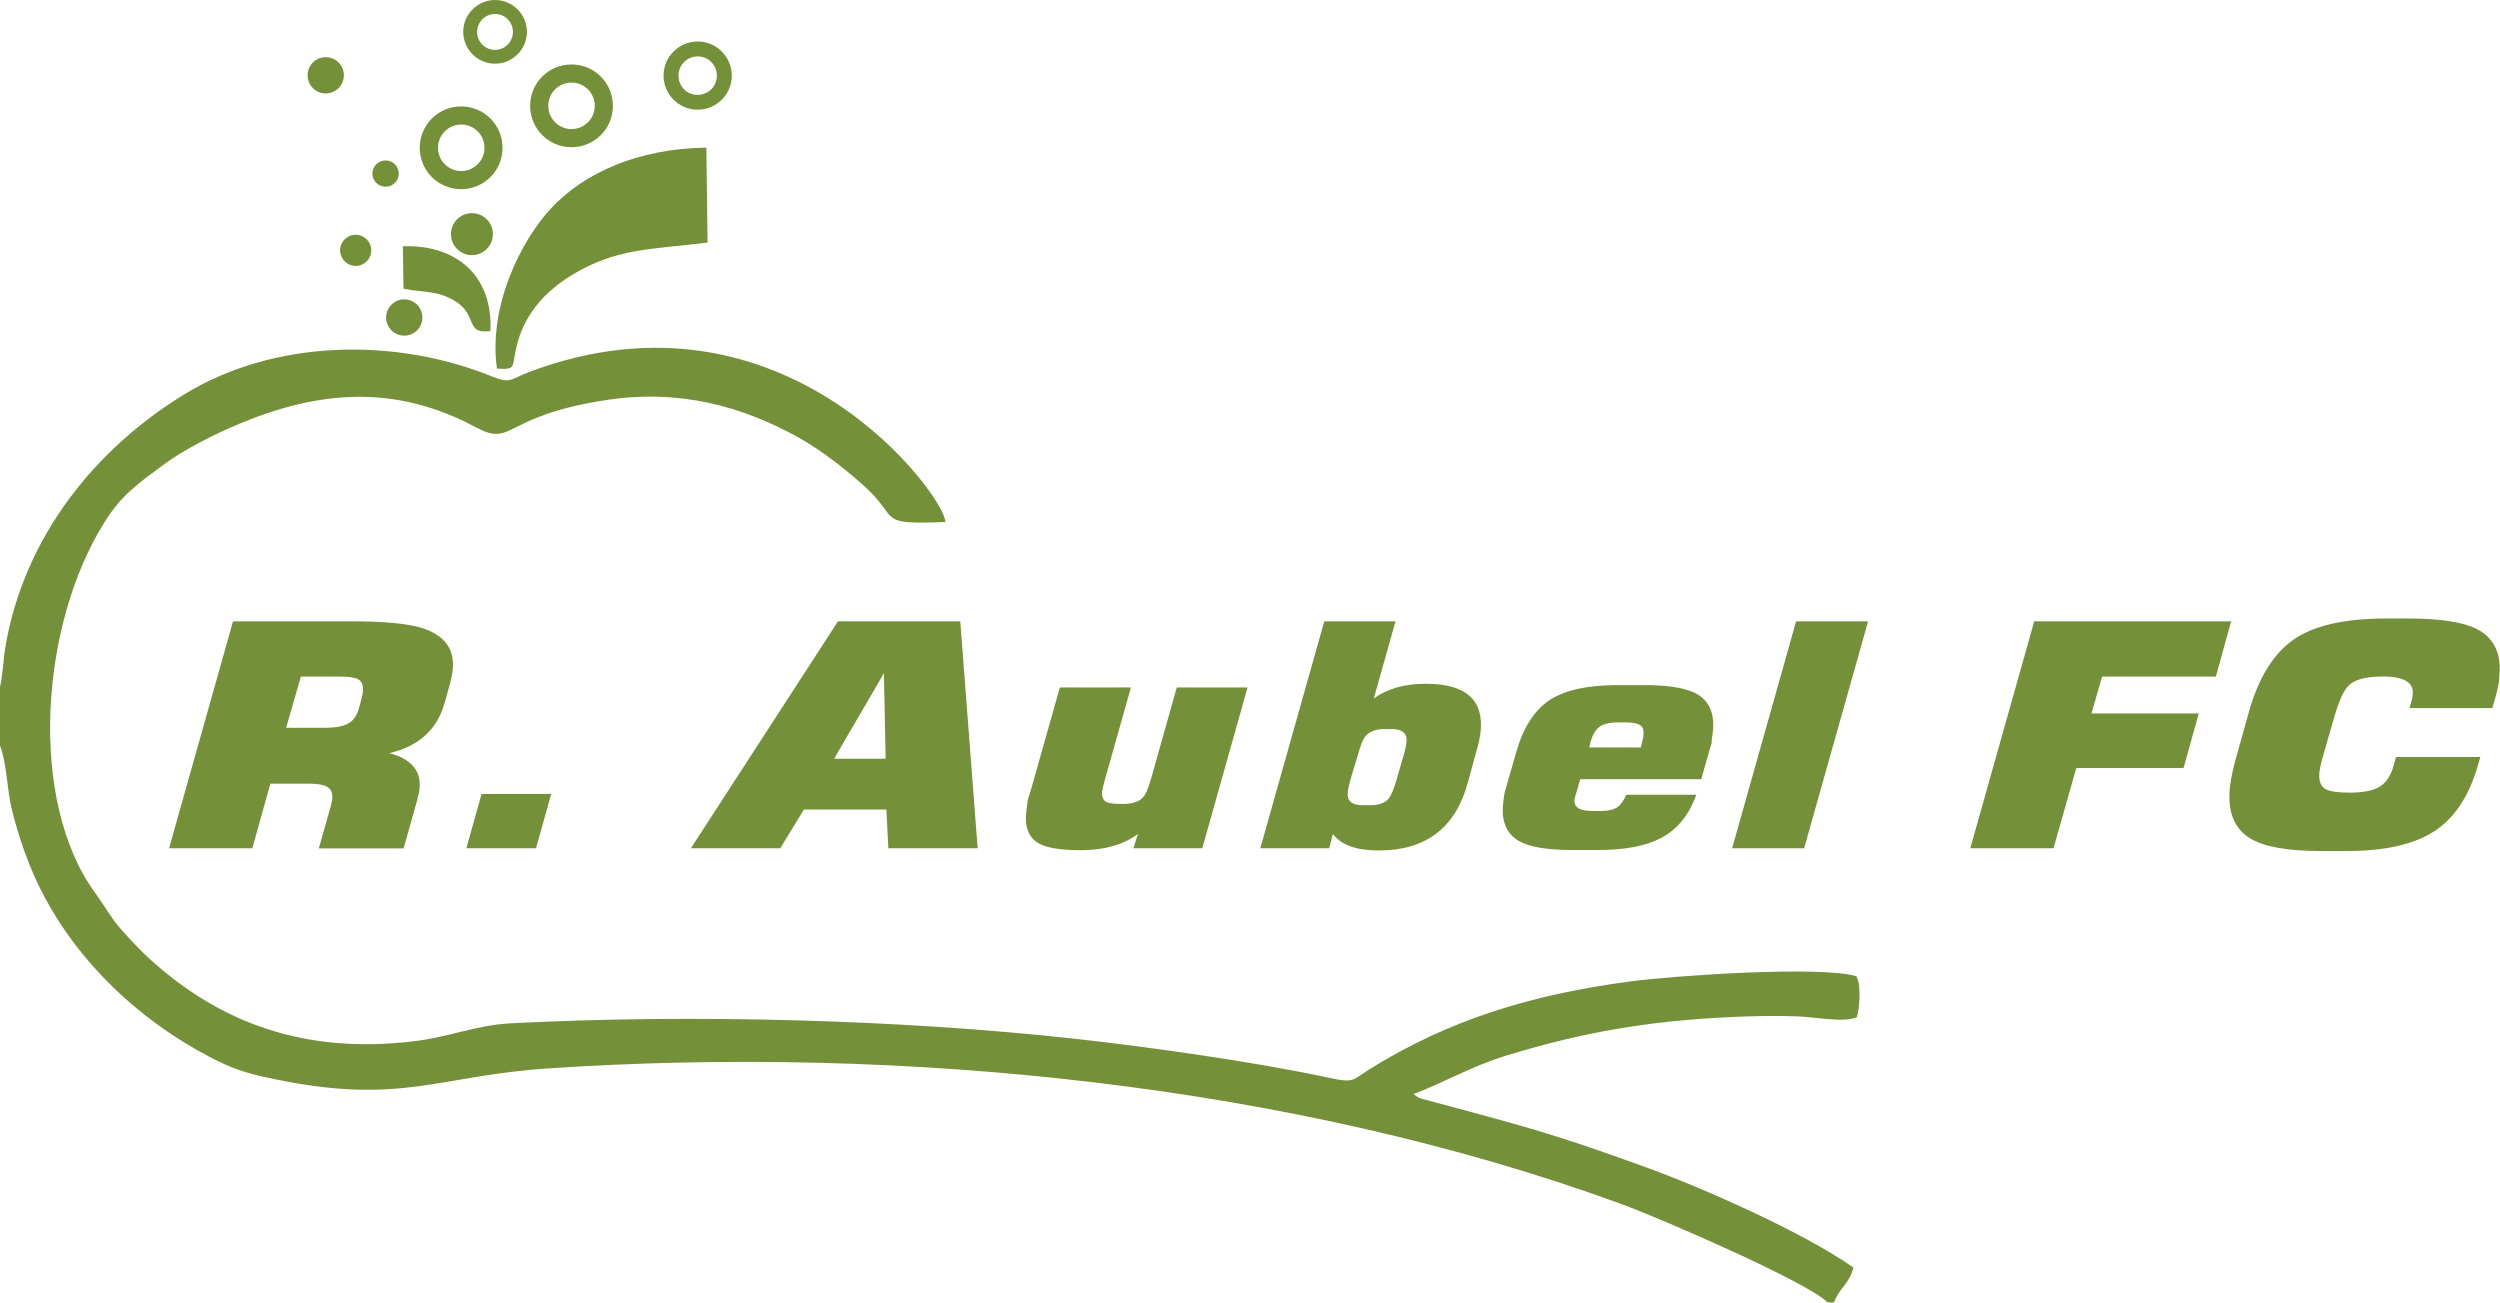
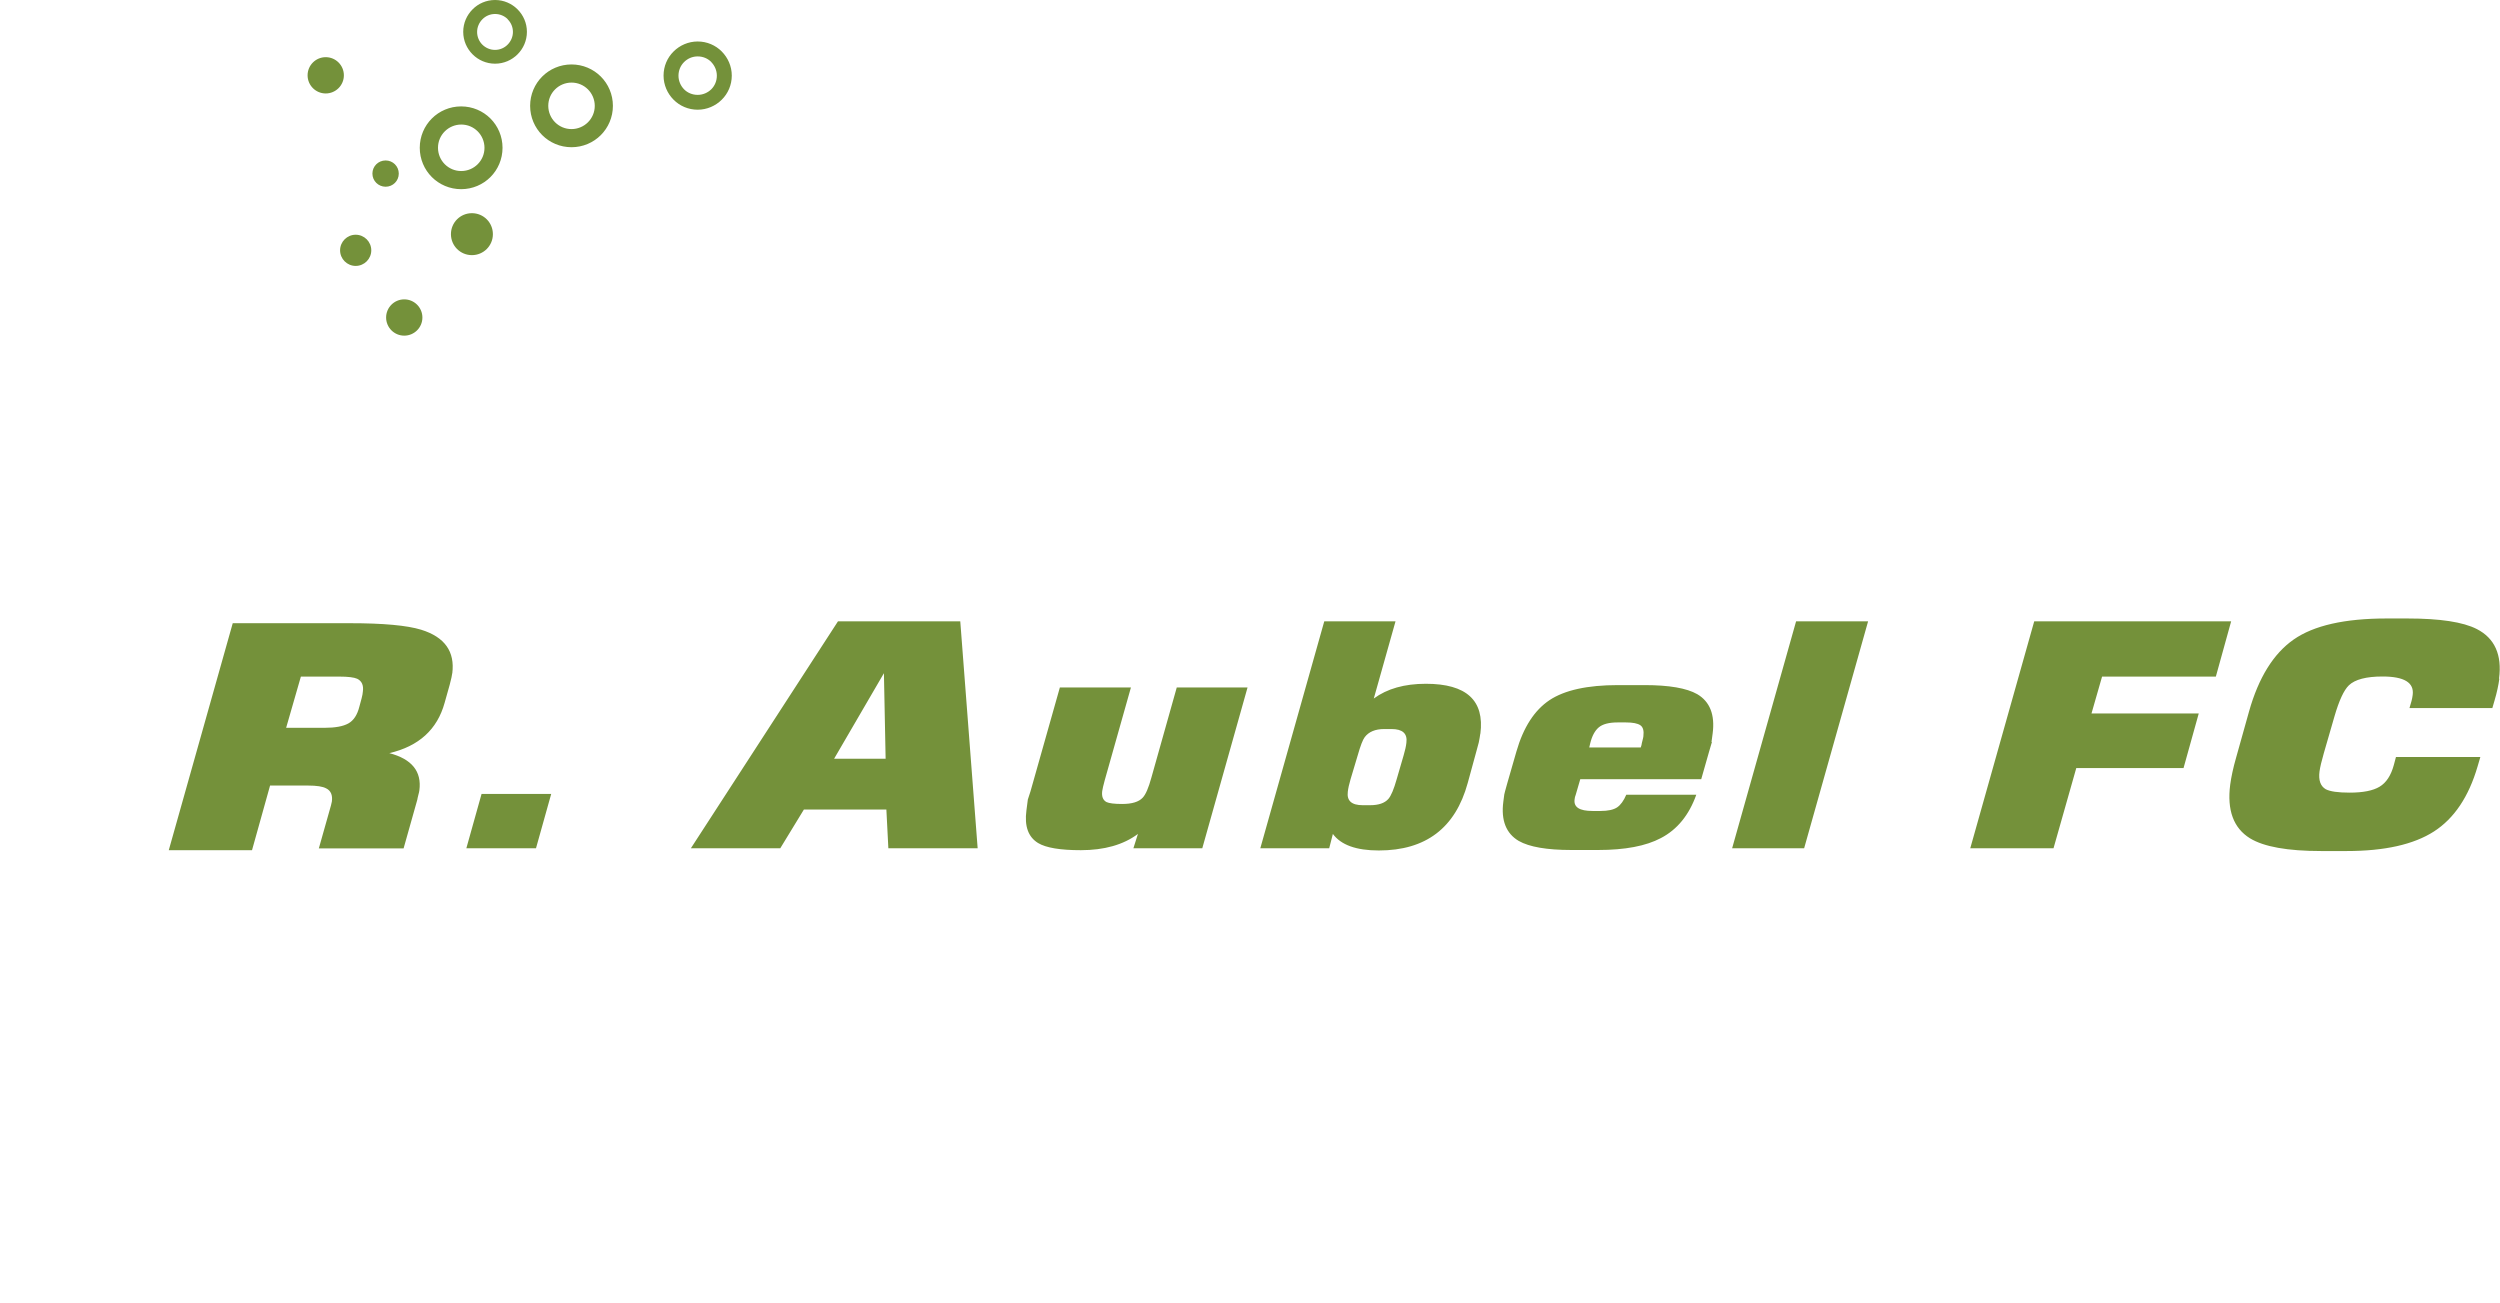
<svg xmlns="http://www.w3.org/2000/svg" id="Calque_1" data-name="Calque 1" viewBox="0 0 264.56 137.85">
-   <path d="M0,72.67v6.24c.69,1.7.75,4.65,1.22,6.61.53,2.2,1.21,4.29,1.98,6.18,3.67,8.99,11.13,16.23,19.72,20.52,2.12,1.06,3.69,1.48,6.19,1.99,13.35,2.76,17.22-.37,28.93-1.15,37.31-2.48,78.72,1.64,113.5,14.34,4.14,1.51,19.68,8.25,21.89,10.44h.64c.61-1.61,1.59-1.9,2.07-3.7-5.17-3.64-15.55-8.27-21.73-10.53-10.59-3.86-13.56-4.52-23.36-7.18-.83-.22-.84-.17-1.47-.66,3.06-1.11,5.99-2.89,9.84-4.07,8.16-2.5,15.15-3.67,23.72-4.07,2.34-.11,4.62-.15,6.96-.08,1.86.05,5.06.72,6.4.09.27-.86.4-2.87.14-3.86l-.19-.47c-3.78-1.13-19.21-.07-23.79.53-10.49,1.38-19.29,4.04-27.78,9.34-1.78,1.11-1.52,1.46-4.18.89-7.83-1.69-19.1-3.28-27-4.15-18.46-2.03-40.64-2.62-59.61-1.63-3.85.2-6.38,1.44-10.39,1.91-11.32,1.34-20.36-1.82-28.03-8.88-.88-.81-2.08-2.09-2.96-3.09-.93-1.06-1.65-2.38-2.62-3.71-7.16-9.78-5.84-28.48.99-39.29,1.85-2.93,3.52-4.04,6.29-6.1,2.02-1.5,5.3-3.18,8.05-4.32,8.47-3.52,16.48-4.12,24.92.4,4.04,2.16,2.69-1.15,13.71-2.86,7.86-1.22,14.48.66,20.33,3.88,2.61,1.44,5.25,3.56,7.13,5.26,3.78,3.42,1.11,4.05,8.52,3.75.2-2.37-16.78-26.15-44.04-15.87-1.99.75-1.92,1.28-3.92.47-10.21-4.14-22.94-3.96-32.48,1.84C10.07,47.47,2.59,56.79.59,68.34c-.2,1.12-.35,3.56-.59,4.33h0ZM42.69,30.55c2.26.45,3.61.15,5.54,1.36,2.36,1.48.95,3.5,3.67,3.12.28-5.77-3.53-9.17-9.27-8.97l.07,4.49ZM52.59,39.01c2.07.11,1.56-.1,2.04-2.21.77-3.38,2.89-5.86,5.87-7.68,4.7-2.87,8.37-2.71,14.38-3.45l-.13-10.05c-7.31.11-12.98,2.7-16.46,6.45-3.12,3.36-6.64,10.28-5.7,16.94" style="fill: #74913a; fill-rule: evenodd; stroke-width: 0px;" />
  <path d="M37.64,24.84c.91,0,1.65.74,1.65,1.65s-.74,1.65-1.65,1.65-1.65-.74-1.65-1.65.74-1.65,1.65-1.65ZM60.48,6.82c1.21,0,2.31.49,3.1,1.28s1.28,1.89,1.28,3.1-.49,2.31-1.28,3.1-1.89,1.28-3.1,1.28-2.31-.49-3.1-1.28-1.28-1.89-1.28-3.1.49-2.31,1.28-3.1,1.89-1.28,3.1-1.28ZM62.22,9.46c-.45-.45-1.06-.72-1.74-.72s-1.3.28-1.74.72c-.45.45-.72,1.06-.72,1.74s.28,1.3.72,1.74c.45.45,1.06.72,1.74.72s1.3-.28,1.74-.72c.45-.45.72-1.06.72-1.74s-.28-1.3-.72-1.74ZM73.83,4.39c.99,0,1.9.4,2.55,1.06h0s0,0,0,0c.65.66,1.06,1.56,1.06,2.55s-.4,1.9-1.06,2.55c-.65.65-1.56,1.06-2.55,1.06s-1.9-.4-2.55-1.06c-.65-.65-1.06-1.56-1.06-2.55s.4-1.9,1.06-2.55c.65-.65,1.56-1.06,2.55-1.06h0ZM75.27,6.56c-.37-.37-.87-.59-1.44-.59s-1.07.23-1.44.6c-.37.37-.59.88-.59,1.44s.23,1.07.59,1.44.88.59,1.44.59,1.07-.23,1.44-.59c.37-.37.59-.88.59-1.44s-.23-1.07-.59-1.44h0s0,0,0,0ZM52.39,0c.93,0,1.77.38,2.38.99h0c.61.61.99,1.45.99,2.38s-.38,1.77-.99,2.38c-.61.61-1.45.99-2.38.99s-1.77-.38-2.38-.99h0c-.61-.61-.99-1.45-.99-2.38s.38-1.77.99-2.38C50.61.38,51.46,0,52.39,0h0ZM53.73,2.03c-.34-.34-.82-.55-1.34-.55s-1,.21-1.34.56c-.34.34-.56.82-.56,1.34s.21,1,.55,1.34h0c.34.34.82.56,1.34.56s1-.21,1.34-.56c.34-.34.56-.82.56-1.34s-.21-1-.56-1.34h0ZM48.8,11.26c1.21,0,2.31.49,3.1,1.28s1.28,1.89,1.28,3.1-.49,2.31-1.28,3.1-1.89,1.28-3.1,1.28-2.31-.49-3.1-1.28-1.28-1.89-1.28-3.1.49-2.31,1.28-3.1,1.89-1.28,3.1-1.28ZM50.55,13.9c-.45-.45-1.06-.72-1.74-.72s-1.3.28-1.74.72c-.45.45-.72,1.06-.72,1.74s.28,1.3.72,1.74c.45.45,1.06.72,1.74.72s1.3-.28,1.74-.72c.45-.45.72-1.06.72-1.74s-.28-1.3-.72-1.74ZM49.94,22.56c1.23,0,2.22.99,2.22,2.22s-.99,2.22-2.22,2.22-2.22-.99-2.22-2.22.99-2.22,2.22-2.22ZM34.47,6.05c1.06,0,1.92.86,1.92,1.92s-.86,1.92-1.92,1.92-1.92-.86-1.92-1.92.86-1.92,1.92-1.92ZM40.81,16.98c.77,0,1.39.62,1.39,1.39s-.62,1.39-1.39,1.39-1.4-.62-1.4-1.39.62-1.39,1.4-1.39ZM42.78,31.68c1.06,0,1.92.86,1.92,1.92s-.86,1.92-1.92,1.92-1.92-.86-1.92-1.92.86-1.92,1.92-1.92" style="fill: #74913a; fill-rule: evenodd; stroke-width: 0px;" />
-   <path d="M47.89,71.07c-.05.37-.15.84-.3,1.39l-.54,1.92c-.78,2.82-2.73,4.59-5.85,5.32,2.38.62,3.44,1.93,3.18,3.93-.01.11-.05.28-.11.5-.06.22-.09.39-.11.5l-1.45,5.15h-8.97l1.28-4.53c.05-.18.08-.32.1-.43l.03-.2c.09-.68-.11-1.15-.6-1.39-.36-.2-1-.3-1.93-.3h-4.01l-1.91,6.84h-8.81l6.77-24.02h12.41c3.52,0,6.03.23,7.53.69,2.49.77,3.59,2.31,3.29,4.63h0ZM38.36,73.48l.04-.3c.09-.66-.11-1.11-.6-1.35-.33-.15-.97-.23-1.9-.23h-4.06l-1.56,5.42h4.06c1.12,0,1.96-.15,2.52-.46.56-.31.95-.9,1.17-1.78l.24-.89c.05-.2.08-.33.09-.4ZM58.33,84.02l-1.61,5.75h-7.37l1.61-5.75h7.37ZM103.47,89.77h-9.46l-.21-4.1h-8.73l-2.5,4.1h-9.46l15.57-24.02h12.94l1.84,24.02ZM93.72,80.29l-.18-9.05-5.27,9.05h5.45ZM132.02,72.75l-4.79,17.02h-7.29l.48-1.52c-1.54,1.15-3.56,1.72-6.04,1.72-2.18,0-3.69-.25-4.53-.76-1.04-.64-1.45-1.78-1.23-3.44l.15-1.16c.13-.4.23-.68.28-.86l3.11-11h7.52l-2.77,9.81c-.15.55-.24.94-.27,1.16-.07.57.08.96.46,1.16.28.13.83.2,1.65.2,1.04,0,1.76-.22,2.17-.66.32-.33.63-1.05.93-2.15l2.68-9.52h7.5ZM156.65,77.64c-.03.26-.09.57-.16.93l-.24.89-.93,3.4c-1.3,4.76-4.44,7.14-9.41,7.14-2.38,0-4-.58-4.86-1.75l-.39,1.52h-7.29l6.77-24.02h7.54l-2.3,8.17c1.41-1.04,3.25-1.56,5.51-1.56,4.3,0,6.22,1.76,5.77,5.29h0ZM148.83,78.6c.13-.97-.4-1.45-1.57-1.45h-.77c-.96,0-1.64.29-2.07.86-.2.26-.45.9-.74,1.92l-.76,2.54c-.15.51-.25.95-.29,1.32-.12.95.4,1.42,1.58,1.42h.78c.9,0,1.54-.22,1.93-.66.29-.33.58-1.02.88-2.08l.74-2.54c.15-.51.25-.95.29-1.32h0ZM181.16,78.53c-.05.15-.15.5-.3,1.02l-.83,2.91h-12.8l-.49,1.68c-.04.09-.06.18-.08.26l-.03.2c-.11.82.52,1.22,1.89,1.22h.86c.79,0,1.37-.13,1.75-.38.37-.25.7-.7.97-1.34h7.41c-.77,2.16-2.02,3.69-3.75,4.59-1.58.84-3.8,1.26-6.64,1.26h-2.83c-2.59,0-4.45-.32-5.57-.96-1.34-.79-1.89-2.18-1.63-4.16l.1-.76c.01-.09.12-.47.31-1.16l.97-3.37c.74-2.58,1.92-4.39,3.51-5.45,1.6-1.06,4.01-1.59,7.23-1.59h2.83c2.59,0,4.45.32,5.57.96,1.34.79,1.89,2.18,1.63,4.16l-.12.89ZM173.91,77.91c.07-.57-.03-.96-.32-1.16-.29-.2-.8-.3-1.54-.3h-.86c-.93,0-1.6.18-2.01.53-.41.35-.71.91-.9,1.69l-.1.43h5.45l.08-.26c.01-.11.05-.26.1-.46.05-.2.09-.35.1-.46h0ZM197.69,65.75l-6.77,24.02h-7.62l6.77-24.02h7.62ZM236.11,65.75l-1.62,5.85h-12.04l-1.12,3.9h11.35l-1.61,5.78h-11.35l-2.41,8.49h-8.81l6.77-24.02h20.85ZM264.49,71.83c-.09.66-.25,1.43-.51,2.31l-.23.79h-8.77l.22-.76c.05-.18.09-.39.12-.63.17-1.3-.89-1.95-3.19-1.95-1.72,0-2.91.31-3.56.93-.53.51-1.04,1.61-1.53,3.3l-1.12,3.87c-.25.86-.4,1.51-.46,1.95-.12.93.1,1.55.66,1.88.46.24,1.3.36,2.53.36,1.42,0,2.48-.21,3.17-.63.7-.42,1.2-1.18,1.5-2.28l.23-.86h8.93l-.29.99c-.94,3.22-2.48,5.51-4.62,6.89-2.15,1.38-5.22,2.07-9.24,2.07h-2.7c-3.55,0-6.06-.45-7.53-1.35-1.74-1.08-2.44-2.97-2.09-5.68.11-.81.31-1.76.62-2.84l1.37-4.89c1.01-3.59,2.59-6.13,4.72-7.62,2.13-1.49,5.41-2.23,9.83-2.23h2.21c3.44,0,5.89.37,7.35,1.12,1.89.97,2.68,2.72,2.35,5.25" style="fill: #74913a; stroke-width: 0px;" />
+   <path d="M47.89,71.07c-.05.37-.15.84-.3,1.39l-.54,1.92c-.78,2.82-2.73,4.59-5.85,5.32,2.38.62,3.44,1.93,3.18,3.93-.01.11-.05.28-.11.5-.06.22-.09.39-.11.5l-1.45,5.15h-8.97l1.28-4.53c.05-.18.08-.32.1-.43c.09-.68-.11-1.15-.6-1.39-.36-.2-1-.3-1.93-.3h-4.01l-1.91,6.84h-8.81l6.77-24.02h12.41c3.52,0,6.03.23,7.53.69,2.49.77,3.59,2.31,3.29,4.63h0ZM38.36,73.48l.04-.3c.09-.66-.11-1.11-.6-1.35-.33-.15-.97-.23-1.9-.23h-4.06l-1.56,5.42h4.06c1.12,0,1.96-.15,2.52-.46.56-.31.95-.9,1.17-1.78l.24-.89c.05-.2.08-.33.09-.4ZM58.33,84.02l-1.61,5.75h-7.37l1.61-5.75h7.37ZM103.47,89.77h-9.46l-.21-4.1h-8.73l-2.5,4.1h-9.46l15.57-24.02h12.94l1.84,24.02ZM93.72,80.29l-.18-9.05-5.27,9.05h5.45ZM132.02,72.75l-4.79,17.02h-7.29l.48-1.52c-1.54,1.15-3.56,1.72-6.04,1.72-2.18,0-3.69-.25-4.53-.76-1.04-.64-1.45-1.78-1.23-3.44l.15-1.16c.13-.4.23-.68.28-.86l3.11-11h7.52l-2.77,9.81c-.15.55-.24.94-.27,1.16-.07.57.08.96.46,1.16.28.13.83.2,1.65.2,1.04,0,1.76-.22,2.17-.66.32-.33.63-1.05.93-2.15l2.68-9.52h7.5ZM156.65,77.64c-.03.26-.09.57-.16.93l-.24.89-.93,3.4c-1.3,4.76-4.44,7.14-9.41,7.14-2.38,0-4-.58-4.86-1.75l-.39,1.52h-7.29l6.77-24.02h7.54l-2.3,8.17c1.41-1.04,3.25-1.56,5.51-1.56,4.3,0,6.22,1.76,5.77,5.29h0ZM148.83,78.6c.13-.97-.4-1.45-1.57-1.45h-.77c-.96,0-1.64.29-2.07.86-.2.26-.45.9-.74,1.92l-.76,2.54c-.15.51-.25.95-.29,1.32-.12.95.4,1.42,1.58,1.42h.78c.9,0,1.54-.22,1.93-.66.29-.33.58-1.02.88-2.08l.74-2.54c.15-.51.25-.95.29-1.32h0ZM181.16,78.53c-.05.15-.15.5-.3,1.02l-.83,2.91h-12.8l-.49,1.68c-.04.09-.06.18-.08.26l-.03.2c-.11.82.52,1.22,1.89,1.22h.86c.79,0,1.37-.13,1.75-.38.37-.25.7-.7.97-1.34h7.41c-.77,2.16-2.02,3.69-3.75,4.59-1.58.84-3.8,1.26-6.64,1.26h-2.83c-2.59,0-4.45-.32-5.57-.96-1.34-.79-1.89-2.18-1.63-4.16l.1-.76c.01-.09.12-.47.31-1.16l.97-3.37c.74-2.58,1.92-4.39,3.51-5.45,1.6-1.06,4.01-1.59,7.23-1.59h2.83c2.59,0,4.45.32,5.57.96,1.34.79,1.89,2.18,1.63,4.16l-.12.89ZM173.91,77.91c.07-.57-.03-.96-.32-1.16-.29-.2-.8-.3-1.54-.3h-.86c-.93,0-1.6.18-2.01.53-.41.35-.71.91-.9,1.69l-.1.43h5.45l.08-.26c.01-.11.05-.26.1-.46.05-.2.09-.35.1-.46h0ZM197.69,65.75l-6.77,24.02h-7.62l6.77-24.02h7.62ZM236.11,65.75l-1.62,5.85h-12.04l-1.12,3.9h11.35l-1.61,5.78h-11.35l-2.41,8.49h-8.81l6.77-24.02h20.85ZM264.49,71.83c-.09.66-.25,1.43-.51,2.31l-.23.79h-8.77l.22-.76c.05-.18.09-.39.12-.63.17-1.3-.89-1.95-3.19-1.95-1.72,0-2.91.31-3.56.93-.53.51-1.04,1.61-1.53,3.3l-1.12,3.87c-.25.86-.4,1.51-.46,1.95-.12.93.1,1.55.66,1.88.46.24,1.3.36,2.53.36,1.42,0,2.48-.21,3.17-.63.7-.42,1.2-1.18,1.5-2.28l.23-.86h8.93l-.29.99c-.94,3.22-2.48,5.51-4.62,6.89-2.15,1.38-5.22,2.07-9.24,2.07h-2.7c-3.55,0-6.06-.45-7.53-1.35-1.74-1.08-2.44-2.97-2.09-5.68.11-.81.31-1.76.62-2.84l1.37-4.89c1.01-3.59,2.59-6.13,4.72-7.62,2.13-1.49,5.41-2.23,9.83-2.23h2.21c3.44,0,5.89.37,7.35,1.12,1.89.97,2.68,2.72,2.35,5.25" style="fill: #74913a; stroke-width: 0px;" />
</svg>